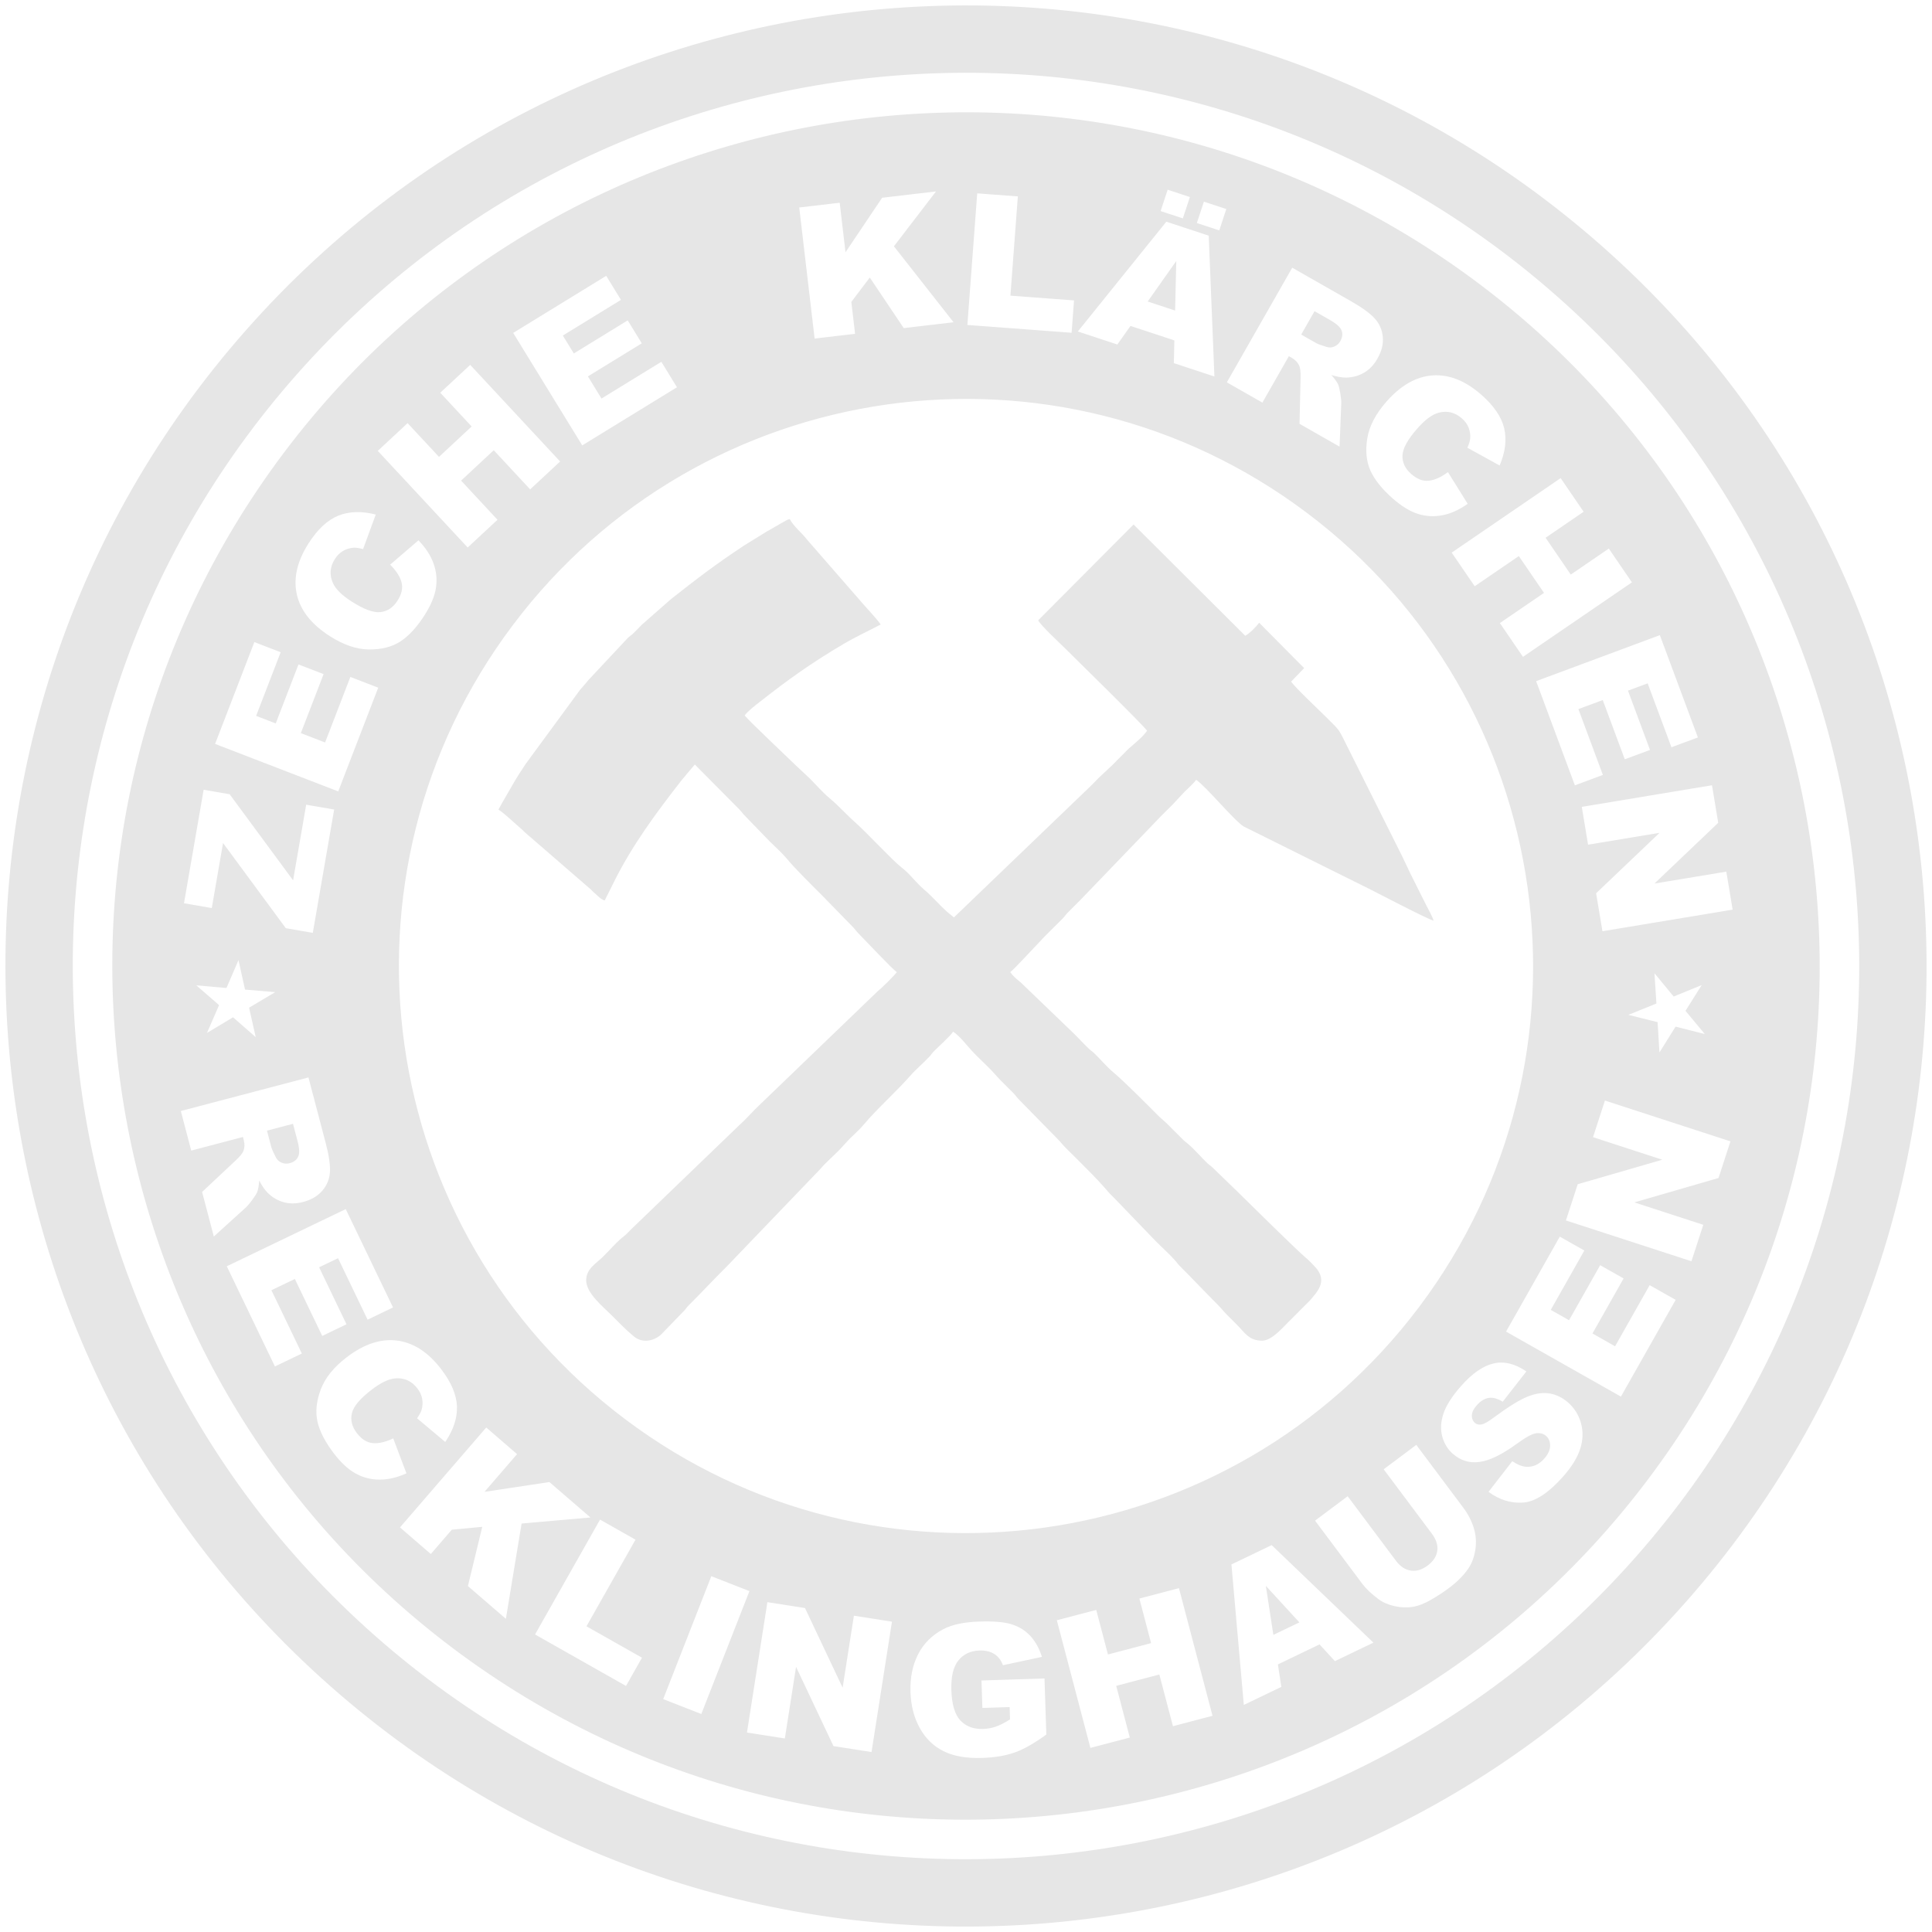
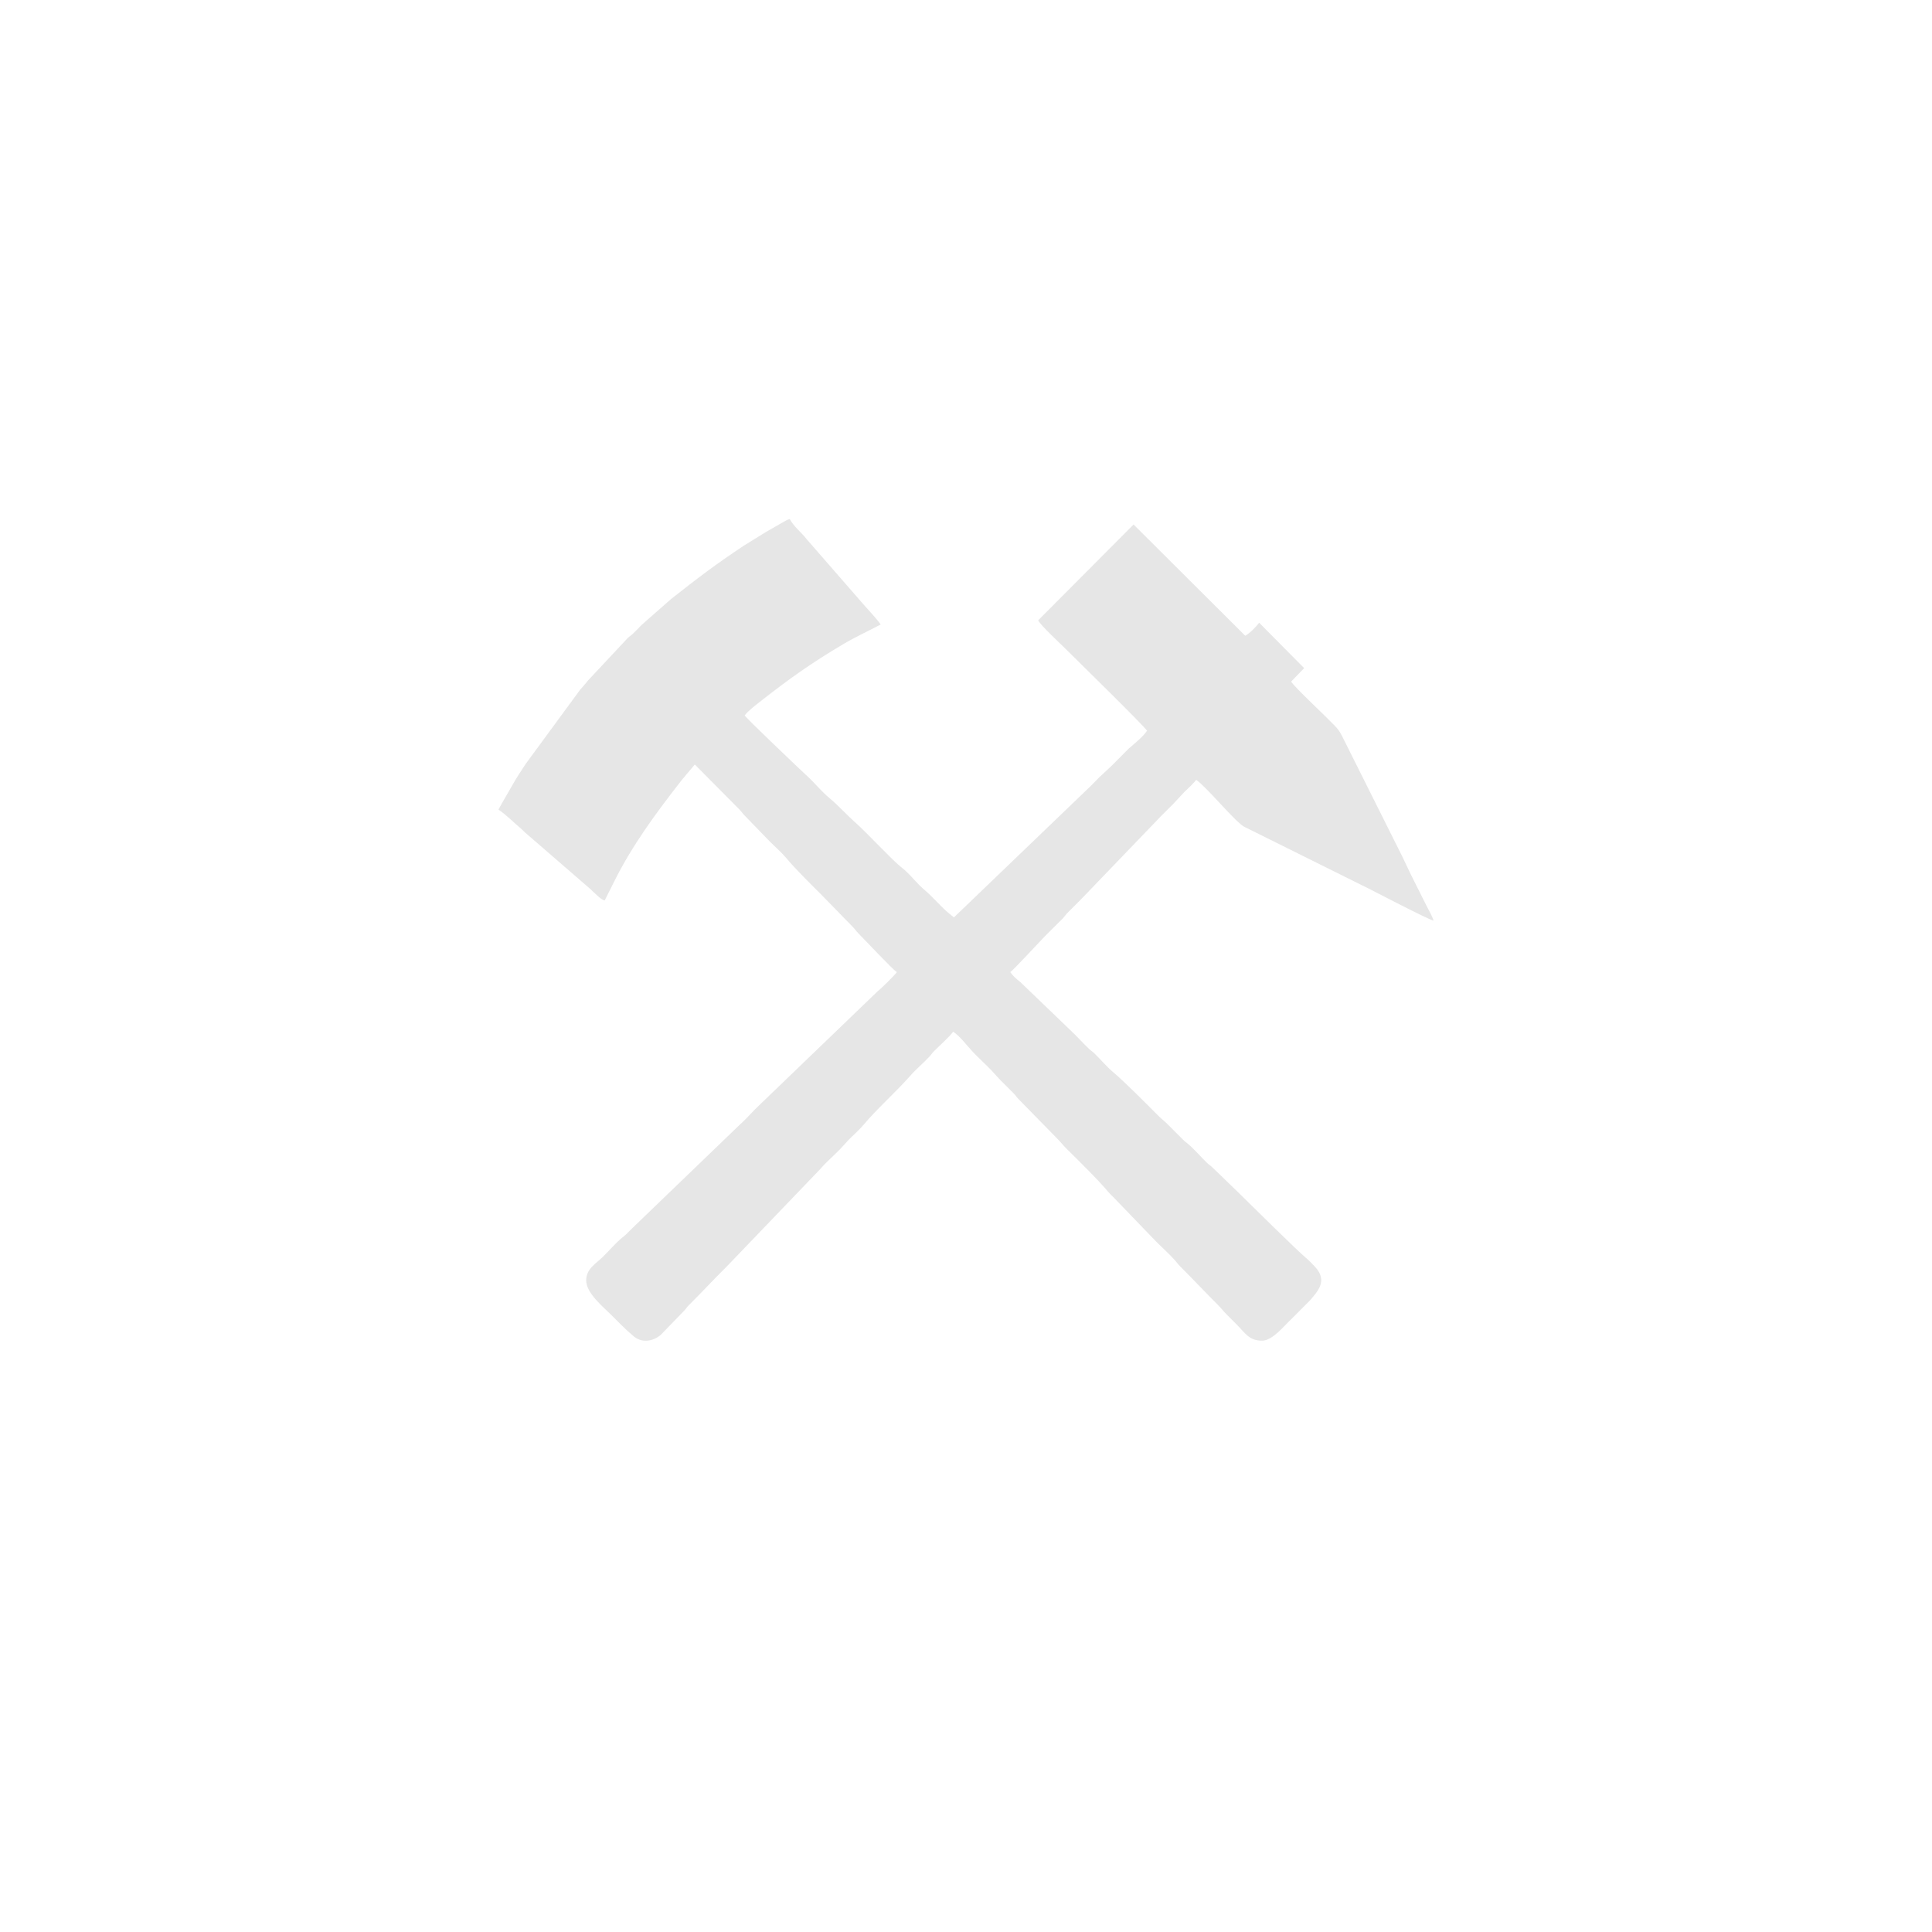
<svg xmlns="http://www.w3.org/2000/svg" xml:space="preserve" width="37mm" height="37mm" version="1.1" style="shape-rendering:geometricPrecision; text-rendering:geometricPrecision; image-rendering:optimizeQuality; fill-rule:evenodd; clip-rule:evenodd" viewBox="0 0 3700 3700">
  <defs>
    <style type="text/css">
   
    .fil0 {fill:#E6E6E6}
   
  </style>
  </defs>
  <g id="Ebene_x0020_1">
    <g id="_817611464">
-       <path class="fil0" d="M631.89 3228.51c-761.33,-672.74 -833.14,-1835.29 -160.4,-2596.62 672.74,-761.33 1835.29,-833.14 2596.62,-160.4 761.33,672.74 833.14,1835.29 160.4,2596.62 -672.74,761.33 -1835.29,833.14 -2596.62,160.4zm85.41 -96.65c-707.95,-625.58 -774.73,-1706.61 -149.16,-2414.56 625.58,-707.95 1706.61,-774.73 2414.56,-149.15 707.95,625.57 774.73,1706.6 149.16,2414.55 -625.58,707.95 -1706.61,774.73 -2414.56,149.16z" />
      <path class="fil0" d="M954.62 1550.42c14.16,9.48 30.56,25.94 44.24,37.44 2.66,2.24 3.72,3.83 6.25,6.08l126.37 109.42c2.2,2.06 3.08,3.34 5.45,5.34 5.84,4.9 13.54,13.84 21.12,15.86l17.98 -35.95c34.72,-70.03 81.44,-133.06 129.29,-194.34 2.87,-3.68 3.59,-4.21 6.36,-7.51 2.85,-3.4 3.03,-4.23 6.26,-7.62l12.71 -15.02 85.18 85.88c4.6,4.78 6.47,8.16 11.52,13.14l47.78 49.31c10.29,10.29 21.42,19.72 30.75,30.89 18.4,22.01 45.37,48.31 65.57,68.51l60.88 62.4c4.98,4.92 6.81,8.38 11.52,13.14 12.43,12.56 64.81,68.43 73.61,74.33 -4.16,6.23 -30.52,32.06 -36.98,36.98l-226.17 217.67c-12.84,11.86 -24.02,25.58 -36.99,36.99l-207.26 199.58c-3.45,3.46 -5.8,5.8 -9.23,9.26 -4.16,4.21 -5.61,4.89 -9.96,8.54 -12.49,10.43 -24.89,25.26 -37.03,36.94 -13.11,12.62 -31.24,22.57 -31.24,44.28 0,24.68 32.25,50.45 48.69,66.89 13.81,13.81 27.61,28.21 42.65,40.58 15.96,13.14 37.07,9.34 51.57,-3.1l45.48 -46.98c3.57,-4.05 4.34,-5.92 8.47,-10.02 24.93,-24.81 47.49,-49.22 72.45,-73.95l179.61 -187.18c10.43,-12.48 25.26,-24.89 36.94,-37.02l17.7 -19.3c9.19,-9.19 19.32,-17.82 27.67,-27.81 25.14,-30.08 61.88,-62.6 89.46,-93.92 11.5,-13.06 25.18,-24.21 36.99,-36.98 3.65,-3.95 4.46,-6.06 8.43,-10.07 9.18,-9.27 30.53,-28.22 36.63,-37.34 13.59,9.1 24.75,24.66 35.81,36.62 11.97,12.94 24.71,24.13 37.04,36.94l17.69 19.29c6.54,6.54 11.95,11.96 18.49,18.49 3.25,3.25 6.28,5.85 9.18,9.32 3.64,4.36 4.33,5.8 8.53,9.96l72.45 73.96c6.83,6.79 10.89,12.48 17.72,19.26 23.96,23.83 59.99,58.81 80.98,83.93 2.9,3.47 5.93,6.07 9.18,9.31l81.64 84.79c12.22,12.34 25.54,23.94 37.01,36.97 3.57,4.06 4.33,5.92 8.46,10.03 24.86,24.73 47.64,49.2 72.46,73.95 6.85,6.82 10.96,12.57 17.72,19.26 6.56,6.51 11.95,11.96 18.49,18.49 16.18,16.19 23.47,31.21 48.93,31.21 19.91,0 42.28,-28.7 55.85,-41.24l36.16 -36.27c13.48,-16.13 34.12,-36.33 10.09,-63.12 -4.61,-5.14 -13.52,-14.24 -18.65,-18.33 -12.97,-10.35 -114.49,-110.42 -131.58,-127.33l-47 -45.46c-4,-3.85 -6.08,-4.56 -10.08,-8.42 -12.14,-11.67 -24.53,-26.51 -37.02,-36.94 -4.36,-3.65 -5.81,-4.33 -9.96,-8.53 -3.43,-3.47 -5.78,-5.81 -9.24,-9.26 -6.79,-6.8 -12.48,-12.46 -19.26,-19.27 -6.83,-6.85 -12.58,-10.96 -19.27,-17.72 -19.91,-20.09 -64.37,-64.76 -84.69,-81.75 -13.32,-11.13 -24.51,-24.9 -37.02,-36.95 -4,-3.85 -6.08,-4.56 -10.08,-8.41 -12.81,-12.33 -24,-25.07 -36.94,-37.04l-94.29 -90.64c-7.08,-5.47 -14.7,-12.15 -19.38,-19.14 6.21,-4.16 54.2,-56.12 65.85,-68.23l33.97 -33.84c4.53,-4.58 6.03,-7.7 10.73,-12.38 8.12,-8.07 15.05,-15.01 23.14,-23.09l154.88 -161.05c8.08,-8.08 14.99,-15.07 23.12,-23.11l21.57 -23.12c6.53,-6.53 18.16,-16.67 22.73,-23.5 19.05,12.75 72.57,77.94 90.95,89.36l241.93 120.23c12.81,6.4 110.31,57.44 121.75,60.1 -1.66,-7.12 -10.6,-22.73 -14.39,-30.31l-30.31 -60.61c-5.17,-10.33 -9.49,-20.59 -14.89,-31.34l-106.34 -212.67c-16.34,-32.69 -12.57,-27.72 -37.89,-53.04 -13,-13.01 -61.63,-58.79 -68.96,-69.73l25.01 -25.85 -86.27 -87.04c-5.32,7.75 -18.59,20.82 -26.58,25.04l-213.83 -213.05 -182.61 183.39c2.36,7.66 45.16,47.48 51.62,53.93 15.84,15.85 149.5,146.68 156.8,157.58 -7.94,11.86 -23.39,23.95 -34.27,33.53 -4.17,3.67 -7.55,7.53 -11.57,11.55 -7.82,7.81 -14.48,14.62 -22.32,22.37l-23.91 22.32c-7.64,7.64 -14.5,15.12 -22.33,22.37l-255.46 245.39 -12.7 -10.41c-15.14,-13.34 -28.45,-29.55 -43.86,-42.44 -15.51,-12.96 -27.61,-30.49 -43.61,-42.69 -16.53,-12.62 -68.19,-68.17 -87.47,-85.14 -17.36,-15.28 -33.03,-33.02 -50.77,-47.85 -13.28,-11.1 -24.84,-24.68 -37.03,-36.94l-25.46 -23.86c-6.29,-6.3 -94.42,-89.48 -99.78,-97.48 4.97,-7.43 20.51,-19.37 28.38,-25.55 55.42,-43.56 98.36,-74.32 160.29,-110.95 23.81,-14.09 47.49,-24.79 71.77,-37.64 -6.14,-9.18 -23.65,-27.97 -31.99,-37.36l-109.79 -126c-9.85,-12.85 -24.74,-24.12 -32.36,-38.53 -4.76,1.11 -7.55,2.77 -11.68,5.27l-21.55 12.36c-4.41,2.67 -7.53,4.19 -11.77,6.73l-42.86 26.49c-56.65,37.6 -88.17,61.96 -139.58,102.37l-55.77 49.02c-6.18,6.12 -11.34,11.92 -17.67,17.78 -3.74,3.46 -5.5,3.99 -9.3,7.65l-75.98 81.2c-5.2,6.72 -10.13,11.83 -15.59,18.32l-103.71 141.32c-9.04,13.61 -18.45,27.84 -26.69,42.66 -8.65,15.55 -17.58,29.78 -25.73,45.17z" />
-       <path class="fil0" d="M3156.64 2832.53c-542.63,721.64 -1567.53,866.75 -2289.17,324.12 -721.64,-542.64 -866.75,-1567.53 -324.12,-2289.17 542.64,-721.64 1567.53,-866.76 2289.17,-324.12 721.64,542.63 866.76,1567.53 324.12,2289.17zm-2810.36 -704.82l244.44 -64.29 33.11 125.86c6.13,23.33 8.84,41.72 8.03,55.08 -0.73,13.39 -5.57,25.31 -14.39,35.72 -8.87,10.43 -21.14,17.67 -36.74,21.77 -13.54,3.56 -26.02,3.74 -37.39,0.53 -11.42,-3.15 -21.48,-9.02 -30.3,-17.58 -5.56,-5.42 -11.14,-13.44 -16.65,-23.98 -0.65,9.78 -1.89,17.11 -3.83,22 -1.27,3.25 -4.53,8.43 -9.68,15.44 -5.17,6.96 -9.31,11.82 -12.43,14.53l-60.96 55.27 -22.45 -85.35 63.93 -59.95c8.33,-7.66 13.39,-13.86 15.25,-18.61 2.31,-6.45 2.56,-13.14 0.75,-20.03l-1.75 -6.66 -99.01 26.04 -19.93 -75.79zm165.03 37.63l8.39 31.92c0.9,3.41 3.81,9.83 8.63,19.15 2.28,4.75 5.92,8.17 10.9,10.21 4.99,2.09 10.13,2.45 15.48,1.04 7.91,-2.08 13.34,-6.19 16.23,-12.3 2.95,-6.13 2.59,-16.07 -1.05,-29.9l-8.74 -33.23 -49.84 13.11zm150.83 150.23l90.52 188.36 -48.68 23.4 -56.58 -117.73 -36.27 17.43 52.44 109.14 -46.45 22.32 -52.45 -109.13 -44.86 21.55 58.26 121.23 -51.55 24.77 -92.2 -191.86 227.82 -109.48zm90.95 439.17l25.28 66.92c-18.01,8.02 -35.16,12.06 -51.39,11.97 -16.24,0 -31.39,-3.81 -45.52,-11.51 -14.1,-7.65 -28.06,-20.45 -41.85,-38.42 -16.75,-21.85 -27.22,-42.07 -31.55,-60.77 -4.24,-18.69 -2.22,-39.16 6.01,-61.4 8.22,-22.25 24.81,-42.97 49.65,-62.02 33.15,-25.42 65.41,-36.14 96.77,-32.17 31.36,4.06 59.43,22.2 84.21,54.51 19.37,25.26 29.53,49.05 30.4,71.36 0.84,22.27 -6.58,45.09 -22.41,68.34l-53.98 -45.35c4.61,-6.57 7.5,-11.98 8.69,-16.23 2.03,-7.12 2.42,-14.16 1.11,-21.09 -1.3,-7.01 -4.34,-13.58 -9.1,-19.79 -10.81,-14.1 -24.73,-20.55 -41.71,-19.39 -12.69,0.76 -28.04,8 -45.92,21.72 -22.23,17.04 -34.82,32.03 -37.9,45.14 -3.02,13.07 0.14,25.7 9.52,37.93 9.09,11.86 19.28,18.29 30.61,19.24 11.28,0.98 24.31,-2.04 39.08,-8.99zm178.11 -20.93l59.05 50.99 -62.41 72.28 124.35 -18.79 78.6 67.86 -131.89 11.59 -30.09 182.49 -72.72 -62.79 27.48 -113.39 -58.29 5.48 -40.22 46.58 -59.05 -50.99 165.19 -191.31zm217.94 176.39l67.91 38.42 -93.88 165.91 106.3 60.15 -30.6 54.08 -174.2 -98.57 124.47 -219.99zm213.11 108.38l72.98 28.57 -92.14 235.37 -72.98 -28.57 92.14 -235.37zm107.4 49.7l72.02 11.29 72.04 152.54 21.6 -137.87 72.89 11.42 -39.12 249.71 -72.89 -11.42 -71.64 -151.71 -21.48 137.12 -72.54 -11.37 39.12 -249.71zm411.72 202.62l-1.71 -52.57 120.67 -3.93 3.5 107.43c-22.6,16.52 -42.65,27.94 -60.17,34.22 -17.57,6.29 -38.53,9.79 -62.88,10.59 -29.99,0.97 -54.62,-3.35 -73.83,-12.96 -19.21,-9.56 -34.34,-24.32 -45.41,-44.21 -11.07,-19.83 -17,-42.89 -17.85,-69.05 -0.9,-27.59 4.03,-51.7 14.71,-72.48 10.69,-20.71 26.83,-36.72 48.41,-48.02 16.85,-8.73 39.77,-13.54 68.7,-14.48 27.88,-0.91 48.83,0.94 62.82,5.55 14.04,4.6 25.76,12.05 35.22,22.39 9.47,10.35 16.78,23.6 21.9,39.74l-74.71 15.97c-3.43,-9.49 -8.9,-16.67 -16.48,-21.48 -7.57,-4.88 -17.06,-7.1 -28.59,-6.72 -17.05,0.55 -30.5,6.93 -40.29,19.14 -9.78,12.21 -14.23,31.2 -13.39,56.9 0.89,27.28 6.64,46.64 17.31,58 10.61,11.37 25.15,16.79 43.5,16.19 8.7,-0.28 16.95,-1.79 24.81,-4.58 7.8,-2.78 16.71,-7.37 26.75,-13.7l-0.77 -23.64 -52.22 1.7zm142.59 -167.91l75.45 -19.84 22.45 85.35 82.62 -21.73 -22.45 -85.35 75.8 -19.94 64.29 244.45 -75.79 19.93 -26.04 -99 -82.62 21.73 26.04 99 -75.45 19.85 -64.3 -244.45zm503.12 46.22l-79.76 38.32 6.59 43.05 -71.85 34.54 -23.73 -269.03 77.05 -37.03 194.86 186.79 -73.71 35.42 -29.45 -32.06zm-38.6 -42.16l-64.22 -69.93 14.37 93.88 49.85 -23.95zm161.42 -293.2l62.46 -46.74 90.21 120.55c8.91,11.92 15.49,24.63 19.7,38.02 4.24,13.43 5.35,27.08 3.34,41 -2,13.92 -6.18,25.72 -12.46,35.49 -8.81,13.56 -21.72,26.75 -38.72,39.48 -9.85,7.37 -21.12,14.7 -33.78,22.04 -12.66,7.34 -24.45,11.9 -35.34,13.66 -10.88,1.75 -22.38,1.31 -34.47,-1.4 -12.14,-2.67 -22.39,-7.13 -30.78,-13.34 -13.49,-9.97 -23.95,-19.92 -31.39,-29.86l-90.2 -120.55 62.46 -46.74 92.36 123.42c8.24,11.02 17.76,17.35 28.45,18.98 10.78,1.63 21.59,-1.6 32.42,-9.71 10.69,-8 16.84,-17.38 18.38,-28.08 1.53,-10.63 -1.9,-21.58 -10.29,-32.8l-92.35 -123.42zm200.81 43.22l45.49 -58.72c10.06,6.73 19.13,10.33 27.08,10.74 12.96,0.67 24.38,-4.56 34.25,-15.78 7.35,-8.35 11.09,-16.51 11.12,-24.47 0.07,-8.01 -2.49,-14.27 -7.66,-18.81 -4.91,-4.32 -11.19,-6.09 -18.85,-5.22 -7.65,0.86 -20.06,7.66 -37.35,20.26 -28.36,20.66 -52.14,32.18 -71.36,34.7 -19.26,2.64 -36.31,-2.57 -51.15,-15.63 -9.72,-8.55 -16.42,-19.46 -20.1,-32.73 -3.72,-13.31 -3.06,-27.78 1.98,-43.48 5.05,-15.71 16.25,-33.43 33.63,-53.17 21.34,-24.25 42.09,-38.75 62.34,-43.5 20.21,-4.79 41.21,0.29 63.04,15.2l-45.24 57.99c-9.89,-6.12 -18.89,-8.55 -26.89,-7.28 -8.09,1.26 -15.75,6.04 -23.02,14.3 -5.99,6.8 -9.08,13.26 -9.24,19.23 -0.16,5.97 1.86,10.8 6.01,14.45 3,2.65 6.94,3.61 11.82,2.96 4.89,-0.48 12.94,-4.99 24.2,-13.42 28.06,-20.76 49.81,-34.16 65.17,-40.22 15.42,-6.11 29.51,-8.05 42.33,-5.7 12.78,2.31 24.36,8.03 34.74,17.17 12.14,10.69 20.41,23.92 24.79,39.69 4.3,15.77 3.88,32.01 -1.47,48.78 -5.31,16.72 -16.04,34.25 -32.21,52.62 -28.37,32.25 -54.27,49.11 -77.6,50.6 -23.34,1.49 -45.29,-5.36 -65.85,-20.56zm33.56 -306.9l102.92 -181.89 47.01 26.6 -64.33 113.68 35.03 19.82 59.63 -105.39 44.86 25.39 -59.63 105.38 43.32 24.51 66.23 -117.06 49.78 28.17 -104.83 185.26 -219.99 -124.47zm114.67 -212.9l22.55 -69.33 162.03 -46.96 -132.71 -43.17 22.82 -70.16 240.36 78.18 -22.82 70.17 -161.14 46.7 131.98 42.93 -22.71 69.82 -240.36 -78.18zm265.95 -356.97l-55.99 -14.16 -30.86 49.4 -3.55 -58.03 -56.04 -13.95 53.79 -21.7 -3.76 -58.02 36.79 44.62 53.71 -21.92 -31.06 49.29 36.97 44.47zm-2775.14 5.96l-43.45 -38.04 -49.93 29.99 23.19 -53.31 -43.59 -37.87 57.78 5.09 23 -53.41 12.51 56.46 57.81 4.87 -50.05 29.81 12.73 56.41zm-137.39 -256.42l37.64 -217.4 49.79 8.62 121.52 164.83 25.08 -144.82 53.56 9.27 -40.89 236.19 -51.71 -8.95 -120.2 -163.11 -21.57 124.59 -53.22 -9.22zm59.57 -305.18l75.19 -194.99 50.4 19.43 -47 121.87 37.55 14.48 43.57 -112.97 48.09 18.54 -43.57 112.98 46.44 17.91 48.39 -125.5 53.36 20.58 -76.59 198.62 -235.83 -90.95zm335.22 -343.3l54.29 -46.58c13.69,14.2 23.32,28.95 28.77,44.24 5.53,15.27 7.12,30.81 4.7,46.72 -2.39,15.86 -9.66,33.35 -21.86,52.43 -14.84,23.2 -30.28,39.93 -46.39,50.38 -16.12,10.36 -36.05,15.42 -59.77,15.27 -23.72,-0.15 -48.85,-8.68 -75.22,-25.54 -35.19,-22.5 -56.27,-49.17 -63.23,-80.02 -6.87,-30.86 0.62,-63.43 22.55,-97.74 17.15,-26.81 36.05,-44.48 56.73,-52.9 20.65,-8.38 44.63,-9.18 71.89,-2.22l-24.25 66.2c-7.74,-2.09 -13.81,-2.97 -18.21,-2.64 -7.38,0.52 -14.14,2.56 -20.2,6.15 -6.15,3.61 -11.29,8.7 -15.51,15.3 -9.57,14.97 -10.89,30.25 -4.02,45.82 5.04,11.67 17.08,23.63 36.07,35.77 23.6,15.09 41.99,21.82 55.36,20.24 13.32,-1.61 24.11,-8.88 32.42,-21.87 8.05,-12.59 10.61,-24.36 7.64,-35.33 -2.91,-10.95 -10.2,-22.17 -21.76,-33.68zm-23.65 -217.88l57.11 -53.15 60.12 64.62 62.55 -58.19 -60.12 -64.62 57.38 -53.37 172.17 185.05 -57.38 53.38 -69.73 -74.95 -62.55 58.19 69.73 74.95 -57.12 53.14 -172.16 -185.05zm259.35 -225.92l178.12 -109.31 28.25 46.03 -111.32 68.32 21.05 34.3 103.2 -63.34 26.96 43.93 -103.2 63.34 26.03 42.42 114.64 -70.35 29.91 48.74 -181.42 111.35 -132.22 -215.43zm547.78 -240.21l77.48 -9.09 11.13 94.84 70.16 -104.38 103.13 -12.1 -80.56 105.06 114.23 145.48 -95.43 11.2 -65.03 -96.87 -35.34 46.68 7.17 61.12 -77.48 9.1 -29.46 -251.04zm340.86 -27.07l77.8 5.82 -14.22 190.09 121.81 9.11 -4.64 61.96 -199.6 -14.93 18.85 -252.05zm377.56 281.61l-84.05 -27.71 -25.11 35.59 -75.71 -24.97 169.5 -210.26 81.19 26.77 10.82 269.71 -77.67 -25.61 1.03 -43.52zm1.43 -57.14l2.23 -94.92 -54.76 77.6 52.53 17.32zm-14.27 -231.45l42.58 14.04 -13.49 40.9 -42.58 -14.03 13.49 -40.91zm69.4 22.88l42.91 14.15 -13.48 40.91 -42.92 -14.15 13.49 -40.91zm43.93 346.04l125.23 -219.56 113.05 64.48c20.95,11.95 35.98,22.89 44.95,32.82 9.05,9.9 14.17,21.7 15.43,35.29 1.23,13.63 -2.19,27.47 -10.18,41.47 -6.93,12.16 -15.55,21.2 -25.8,27.07 -10.24,5.95 -21.47,9.02 -33.77,9.33 -7.76,0.18 -17.39,-1.46 -28.77,-4.9 6.53,7.31 10.89,13.32 13.03,18.13 1.43,3.19 2.84,9.14 4.24,17.73 1.35,8.56 1.93,14.92 1.68,19.04l-3.22 82.23 -76.66 -43.73 1.96 -87.62c0.35,-11.31 -0.53,-19.26 -2.62,-23.91 -2.98,-6.17 -7.59,-11.03 -13.78,-14.56l-5.98 -3.41 -50.72 88.92 -68.07 -38.82zm142.41 -91.5l28.67 16.35c3.06,1.75 9.68,4.17 19.71,7.25 4.99,1.7 9.98,1.49 14.92,-0.63 4.99,-2.1 8.84,-5.53 11.58,-10.33 4.05,-7.1 4.92,-13.86 2.58,-20.2 -2.31,-6.4 -9.66,-13.1 -22.08,-20.19l-29.85 -17.02 -25.53 44.77zm281.01 263.46l37.83 60.71c-16.1,11.39 -32.14,18.68 -48.07,21.76 -15.93,3.16 -31.53,2.37 -46.9,-2.43 -15.31,-4.75 -31.5,-14.59 -48.52,-29.53 -20.69,-18.17 -34.89,-35.97 -42.78,-53.47 -7.81,-17.5 -9.8,-37.97 -6.07,-61.39 3.74,-23.42 15.97,-46.98 36.62,-70.5 27.57,-31.39 57.12,-48.19 88.66,-50.4 31.55,-2.13 62.61,10.2 93.21,37.06 23.91,21.01 38.52,42.37 43.72,64.08 5.15,21.68 2.32,45.5 -8.67,71.4l-61.78 -33.98c3.23,-7.34 5.02,-13.2 5.36,-17.6 0.6,-7.38 -0.39,-14.36 -3.02,-20.9 -2.64,-6.63 -6.9,-12.48 -12.78,-17.64 -13.35,-11.73 -28.26,-15.35 -44.69,-10.9 -12.3,3.21 -25.94,13.31 -40.81,30.24 -18.48,21.04 -27.92,38.21 -28.38,51.66 -0.42,13.41 5.14,25.18 16.72,35.35 11.23,9.87 22.47,14.18 33.77,12.91 11.26,-1.23 23.45,-6.74 36.58,-16.43zm215.85 11.47l44.04 64.4 -72.85 49.82 48.22 70.52 72.85 -49.82 44.24 64.69 -208.64 142.68 -44.24 -64.69 84.51 -57.79 -48.23 -70.52 -84.5 57.79 -44.04 -64.4 208.64 -142.68zm190 300.74l72.83 195.88 -50.63 18.83 -45.52 -122.43 -37.72 14.02 42.2 113.5 -48.31 17.96 -42.2 -113.49 -46.65 17.34 46.87 126.07 -53.6 19.93 -74.19 -199.52 236.92 -88.09zm99.84 287.46l11.94 71.91 -122.15 116.36 137.67 -22.85 12.08 72.78 -249.34 41.39 -12.08 -72.78 121.48 -115.71 -136.92 22.73 -12.03 -72.44 249.35 -41.39zm-560.67 998.83c-360.46,479.37 -1041.29,575.77 -1520.66,215.3 -479.37,-360.46 -575.77,-1041.28 -215.3,-1520.65 360.46,-479.38 1041.28,-575.77 1520.65,-215.31 479.38,360.46 575.77,1041.28 215.31,1520.66z" />
    </g>
  </g>
</svg>